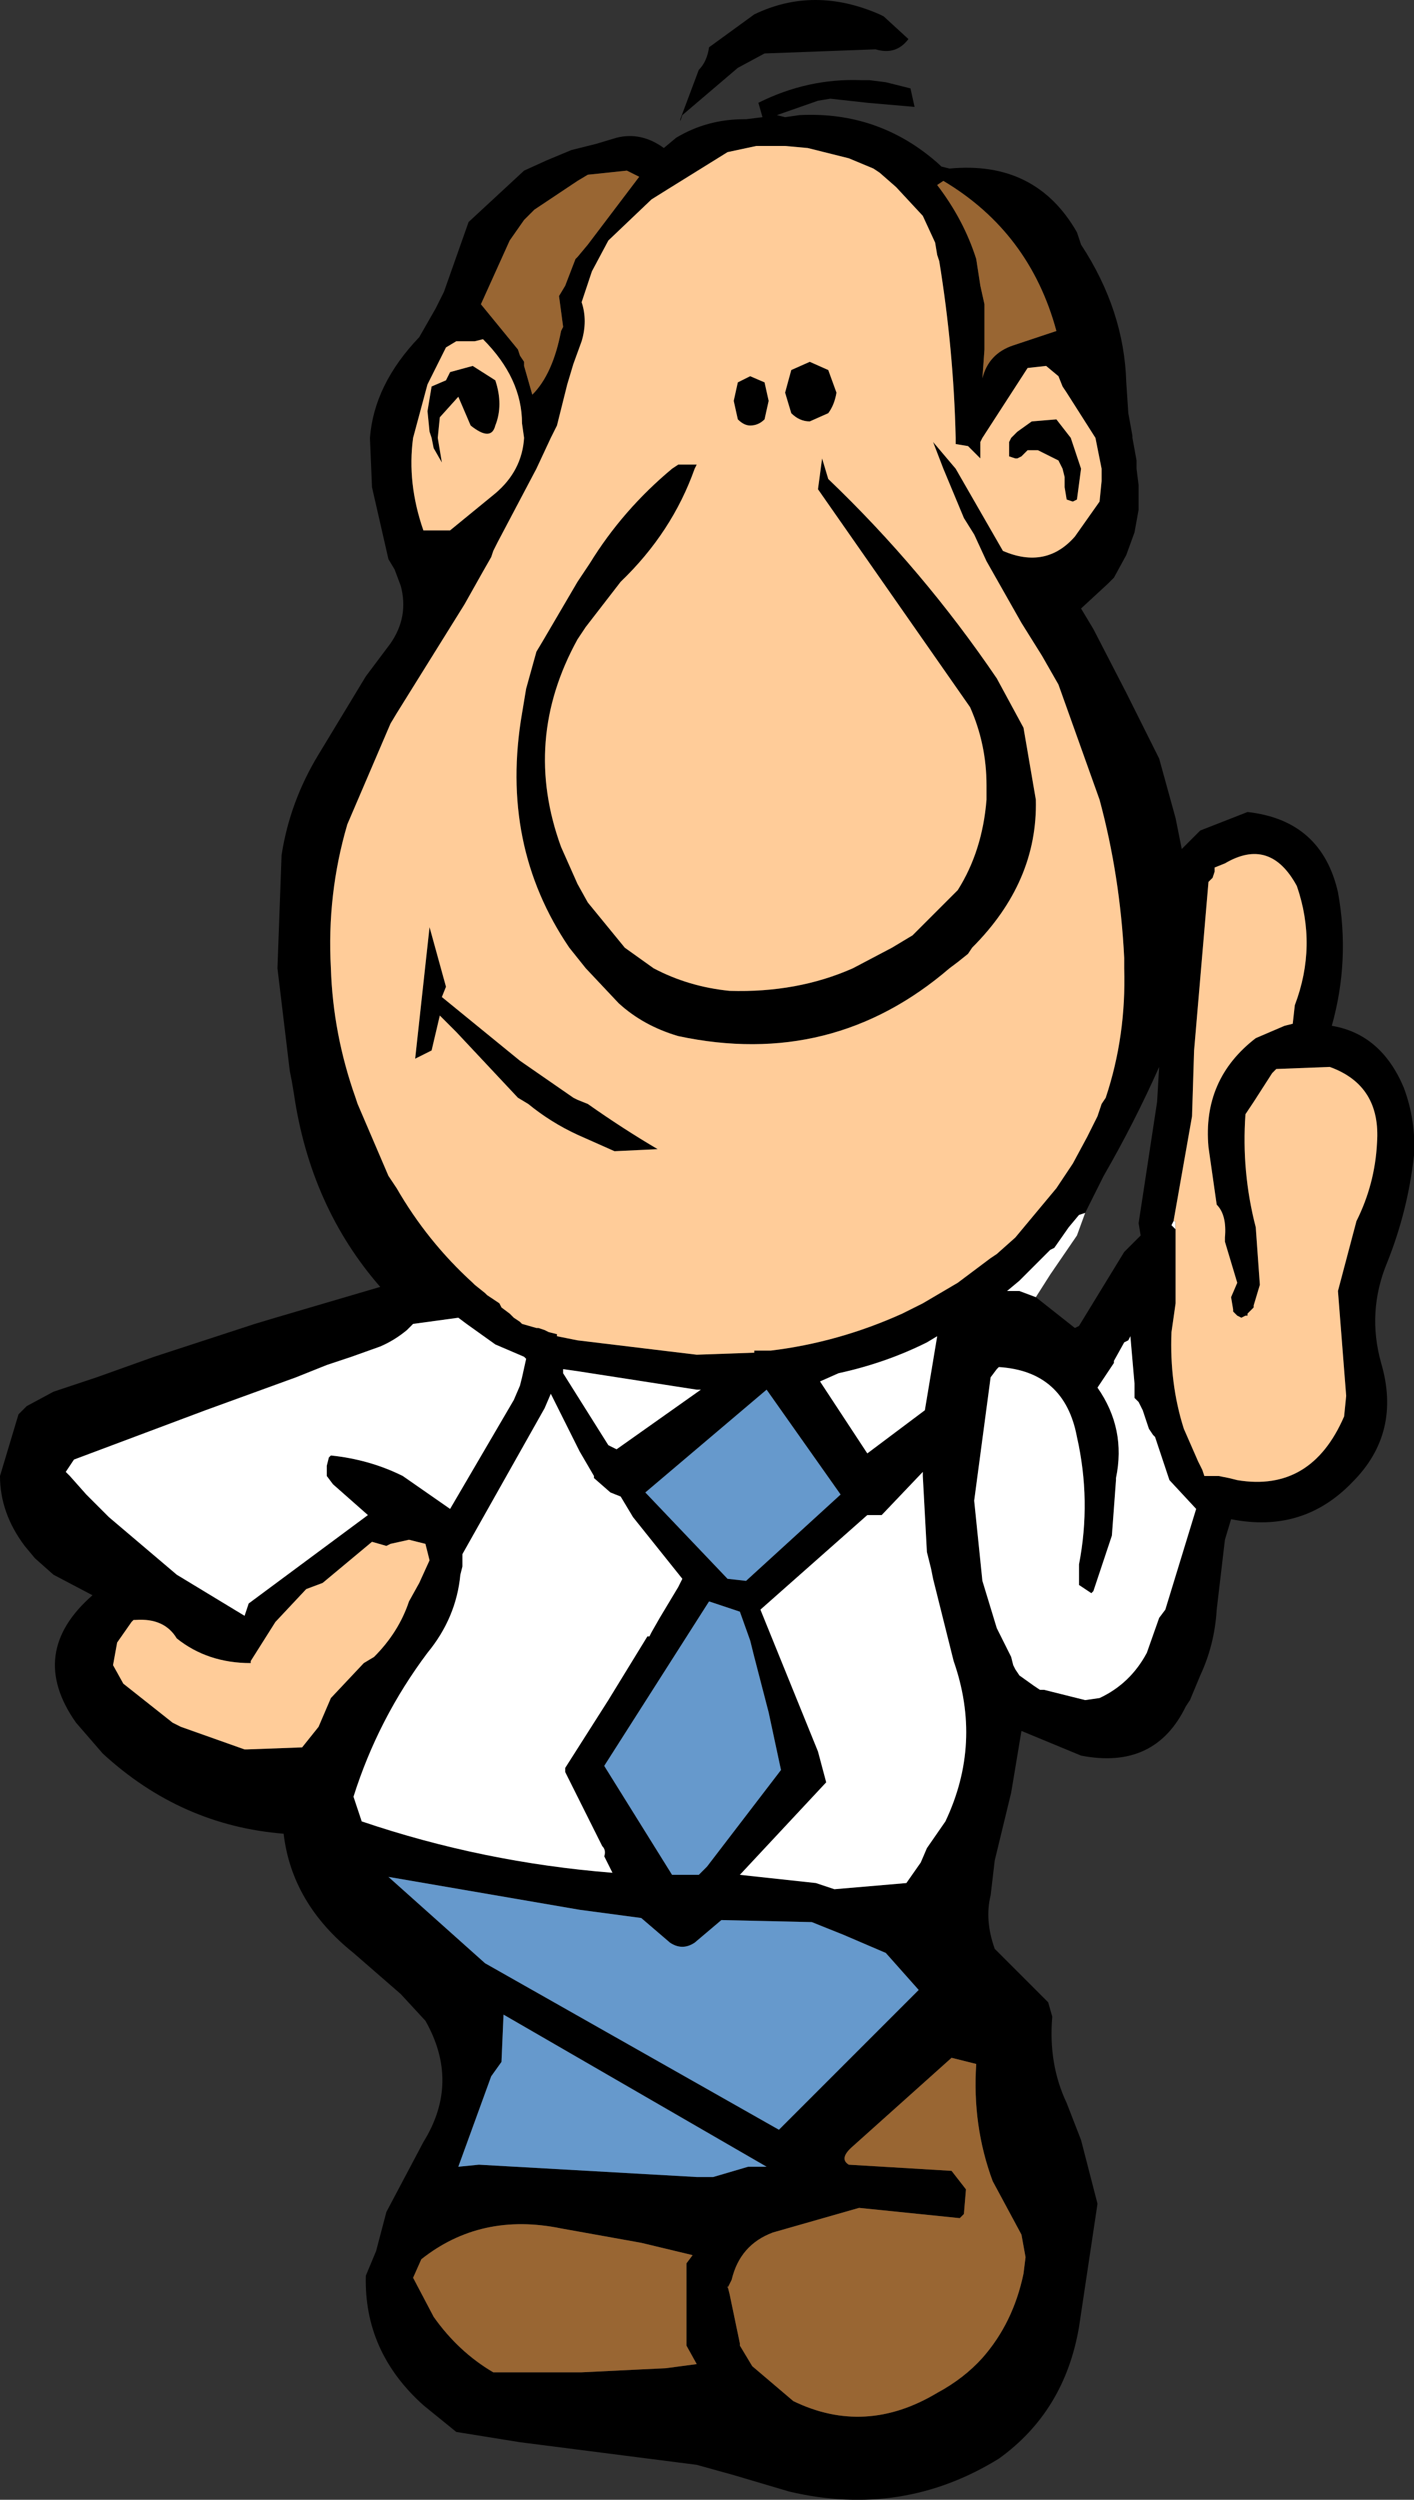
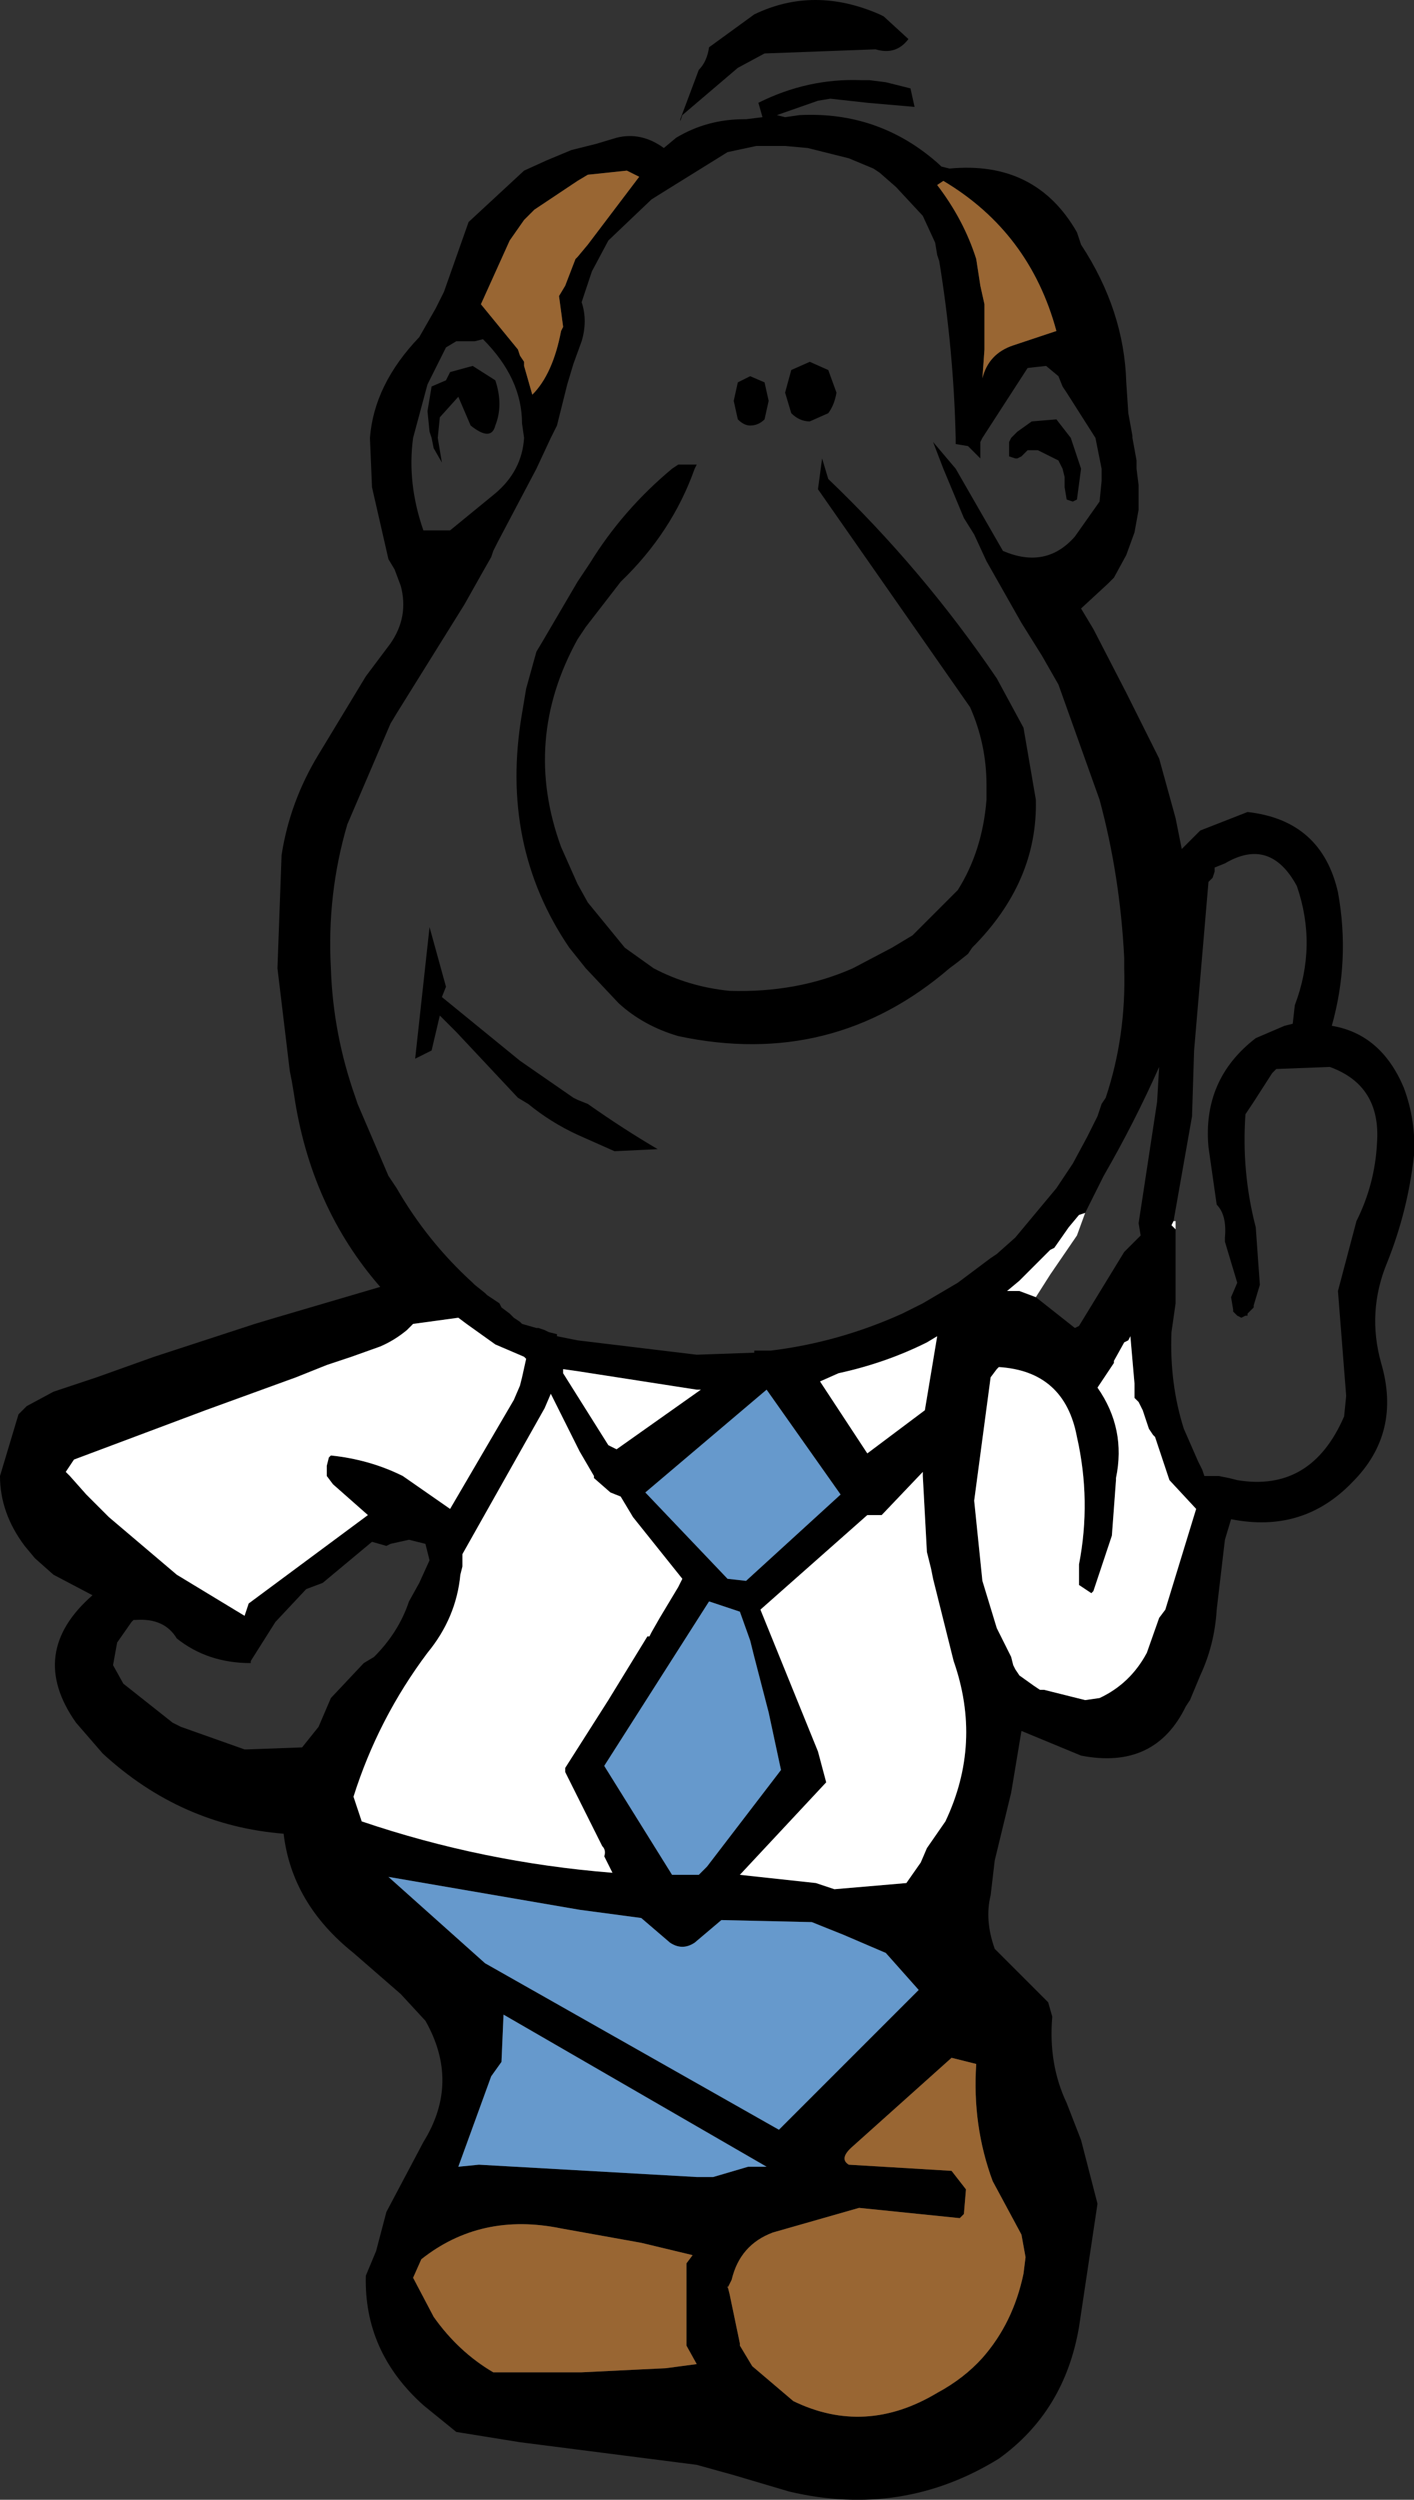
<svg xmlns="http://www.w3.org/2000/svg" height="60.8px" width="34.4px">
  <rect width="100%" height="100%" fill="#333333" stroke="none" />
  <g transform="matrix(1.0, 0.0, 0.0, 1.0, 42.0, 34.9)">
    <path d="M-25.0 -33.2 Q-24.8 -33.4 -24.75 -33.75 L-23.65 -34.55 Q-22.2 -35.25 -20.6 -34.55 L-20.5 -34.5 -19.9 -33.95 Q-20.2 -33.55 -20.7 -33.7 L-23.4 -33.6 -24.05 -33.25 -25.4 -32.1 -25.45 -31.95 -25.45 -32.0 -25.0 -33.2 M-27.7 -31.35 L-27.5 -31.4 -27.0 -31.55 Q-26.4 -31.7 -25.85 -31.3 L-25.55 -31.55 Q-24.8 -32.0 -23.9 -32.0 L-23.85 -32.0 -23.45 -32.05 -23.55 -32.4 Q-22.35 -33.0 -21.05 -32.95 L-20.85 -32.95 -20.45 -32.9 -19.85 -32.75 -19.75 -32.3 -20.9 -32.4 -21.8 -32.5 -22.1 -32.45 -23.1 -32.1 -22.9 -32.05 -22.55 -32.1 Q-20.6 -32.2 -19.15 -30.9 L-19.1 -30.85 -18.9 -30.8 Q-16.8 -31.0 -15.8 -29.25 L-15.7 -28.95 Q-14.65 -27.35 -14.6 -25.6 L-14.55 -24.85 -14.45 -24.3 -14.45 -24.25 -14.35 -23.7 -14.35 -23.5 -14.3 -23.1 -14.3 -22.5 -14.4 -21.95 -14.6 -21.4 -14.9 -20.85 -15.05 -20.7 -15.7 -20.1 -15.4 -19.6 -14.6 -18.05 -13.8 -16.45 -13.4 -15.0 -13.25 -14.25 -12.8 -14.7 -11.65 -15.15 Q-9.85 -14.95 -9.45 -13.2 -9.15 -11.55 -9.6 -9.95 -8.4 -9.75 -7.85 -8.45 -7.55 -7.65 -7.6 -6.8 -7.75 -5.45 -8.25 -4.2 -8.75 -3.0 -8.4 -1.75 -7.9 -0.05 -9.1 1.15 -10.3 2.4 -12.05 2.05 L-12.2 2.55 -12.4 4.25 Q-12.45 5.1 -12.8 5.85 L-13.05 6.45 -13.15 6.6 Q-13.9 8.15 -15.7 7.8 L-17.15 7.2 -17.35 8.4 -17.4 8.7 -17.8 10.35 -17.9 11.2 Q-18.05 11.8 -17.8 12.5 L-17.4 12.9 -16.5 13.8 -16.4 14.15 Q-16.5 15.3 -16.05 16.25 L-15.7 17.15 -15.3 18.7 -15.75 21.7 Q-16.1 23.75 -17.7 24.9 -20.05 26.35 -22.8 25.7 L-24.15 25.3 -25.05 25.05 -29.35 24.5 -30.9 24.25 -31.7 23.6 Q-33.15 22.3 -33.1 20.45 L-32.85 19.85 -32.6 18.9 -31.7 17.2 Q-30.8 15.75 -31.65 14.25 L-32.25 13.6 -33.4 12.6 Q-34.9 11.4 -35.1 9.7 -37.6 9.5 -39.5 7.75 L-40.15 7.0 Q-41.35 5.3 -39.75 3.9 L-40.7 3.4 -41.15 3.0 -41.4 2.7 Q-42.0 1.9 -42.0 1.0 L-41.55 -0.5 -41.4 -0.65 -41.35 -0.7 -40.7 -1.05 -39.65 -1.4 -38.25 -1.9 -35.8 -2.7 -35.3 -2.85 -32.75 -3.6 Q-34.45 -5.55 -34.85 -8.3 L-34.9 -8.6 -34.95 -8.85 -35.25 -11.35 -35.15 -14.1 Q-34.95 -15.4 -34.25 -16.55 L-33.1 -18.45 -32.5 -19.25 Q-32.05 -19.9 -32.25 -20.65 L-32.4 -21.05 -32.55 -21.3 -32.95 -23.05 -33.0 -24.25 Q-32.9 -25.55 -31.8 -26.7 L-31.4 -27.4 -31.2 -27.8 -30.6 -29.5 -29.25 -30.75 -28.7 -31.0 -28.1 -31.25 -27.7 -31.35 M-29.25 -29.55 L-29.6 -29.05 -30.3 -27.5 -29.4 -26.4 -29.35 -26.25 -29.25 -26.1 -29.25 -26.05 -29.25 -26.0 -29.05 -25.3 Q-28.55 -25.8 -28.35 -26.85 L-28.3 -26.95 -28.4 -27.7 -28.25 -27.95 -28.0 -28.6 -27.95 -28.65 -27.7 -28.95 -26.45 -30.6 -26.75 -30.75 -27.7 -30.65 -27.95 -30.5 -29.0 -29.8 -29.25 -29.55 M-25.75 -30.3 L-26.15 -30.05 -27.2 -29.05 -27.6 -28.3 -27.8 -27.7 -27.85 -27.55 Q-27.7 -27.1 -27.85 -26.6 L-28.05 -26.05 -28.2 -25.55 -28.45 -24.55 -28.6 -24.25 -28.95 -23.5 -29.9 -21.7 -30.0 -21.5 -30.05 -21.35 -30.25 -21.0 -30.7 -20.2 -32.35 -17.55 -32.5 -17.3 -33.55 -14.85 Q-34.05 -13.15 -33.95 -11.35 -33.9 -9.75 -33.35 -8.2 L-33.3 -8.05 -32.55 -6.3 -32.35 -6.0 Q-31.6 -4.7 -30.5 -3.7 L-30.45 -3.65 -30.2 -3.45 -30.15 -3.4 -29.85 -3.2 -29.8 -3.1 -29.6 -2.95 -29.5 -2.85 -29.35 -2.75 -29.3 -2.7 -28.95 -2.6 -28.9 -2.6 -28.75 -2.55 -28.65 -2.5 -28.45 -2.45 -28.45 -2.4 -27.95 -2.3 -25.05 -1.95 -23.65 -2.0 -23.65 -2.05 -23.45 -2.05 -23.25 -2.05 Q-21.6 -2.25 -20.05 -2.95 L-19.55 -3.2 -18.7 -3.7 -17.9 -4.3 -17.75 -4.4 -17.3 -4.8 -16.3 -6.0 -15.9 -6.6 -15.55 -7.25 -15.3 -7.75 -15.2 -8.05 -15.1 -8.2 Q-14.6 -9.7 -14.65 -11.35 L-14.65 -11.6 Q-14.75 -13.6 -15.25 -15.45 L-16.25 -18.25 -16.65 -18.95 -17.15 -19.75 -18.0 -21.25 -18.3 -21.9 -18.55 -22.3 -19.05 -23.5 -19.3 -24.15 -18.75 -23.5 -17.6 -21.5 Q-16.55 -21.05 -15.85 -21.85 L-15.25 -22.7 -15.2 -23.2 -15.2 -23.5 -15.35 -24.25 -16.05 -25.35 -16.15 -25.5 -16.25 -25.75 -16.55 -26.0 -17.0 -25.95 -18.1 -24.25 -18.15 -24.15 -18.15 -23.75 -18.45 -24.05 -18.75 -24.1 -18.75 -24.25 Q-18.8 -26.4 -19.15 -28.55 L-19.2 -28.7 -19.25 -29.0 -19.55 -29.65 -20.2 -30.35 -20.6 -30.7 -20.75 -30.8 -21.35 -31.05 -21.75 -31.15 -22.35 -31.3 -22.9 -31.35 -23.6 -31.35 -24.3 -31.2 -25.75 -30.3 M-19.05 -30.5 L-19.2 -30.4 Q-18.55 -29.55 -18.25 -28.6 L-18.15 -27.95 -18.05 -27.5 -18.05 -27.45 -18.05 -27.25 -18.05 -26.4 -18.1 -25.7 Q-17.95 -26.3 -17.35 -26.5 L-16.3 -26.85 Q-16.95 -29.25 -19.05 -30.5 M-17.45 -23.8 L-17.45 -24.15 -17.4 -24.25 -17.25 -24.4 -16.9 -24.65 -16.3 -24.7 -15.95 -24.25 -15.7 -23.5 -15.8 -22.75 -15.9 -22.7 -16.05 -22.75 -16.1 -23.05 -16.1 -23.3 -16.15 -23.5 -16.25 -23.7 -16.75 -23.95 -17.0 -23.95 -17.15 -23.8 -17.25 -23.75 -17.3 -23.75 -17.45 -23.8 M-22.3 -26.1 L-21.85 -25.9 -21.65 -25.35 Q-21.7 -25.05 -21.85 -24.85 L-22.3 -24.65 Q-22.55 -24.65 -22.75 -24.85 L-22.9 -25.35 -22.75 -25.9 -22.3 -26.1 M-23.3 -25.15 L-23.4 -24.7 Q-23.55 -24.55 -23.75 -24.55 -23.9 -24.55 -24.05 -24.7 L-24.15 -25.15 -24.05 -25.6 -23.75 -25.75 -23.4 -25.6 -23.3 -25.15 M-22.0 -23.75 L-21.85 -23.25 Q-19.55 -21.05 -17.75 -18.4 L-17.1 -17.2 -16.8 -15.45 Q-16.75 -13.45 -18.35 -11.85 L-18.45 -11.7 -18.7 -11.5 -18.9 -11.35 Q-21.75 -8.9 -25.5 -9.7 -26.35 -9.95 -26.95 -10.5 L-27.75 -11.35 -27.95 -11.6 -28.15 -11.85 Q-29.85 -14.35 -29.3 -17.55 L-29.2 -18.15 -28.95 -19.05 -28.8 -19.3 -27.95 -20.75 -27.65 -21.2 Q-26.85 -22.5 -25.65 -23.5 L-25.5 -23.6 -25.05 -23.6 -25.1 -23.5 Q-25.65 -21.95 -26.9 -20.75 L-27.75 -19.65 -27.95 -19.35 Q-29.3 -16.9 -28.35 -14.3 L-27.95 -13.4 -27.7 -12.95 -26.8 -11.85 -26.1 -11.35 Q-25.25 -10.9 -24.25 -10.8 -22.6 -10.75 -21.25 -11.35 L-20.3 -11.85 -19.8 -12.15 -18.7 -13.25 Q-18.1 -14.2 -18.0 -15.45 L-18.0 -15.8 Q-18.0 -16.8 -18.4 -17.7 L-22.1 -23.0 -22.0 -23.75 M-29.25 -24.25 L-29.3 -24.6 Q-29.3 -25.7 -30.25 -26.65 L-30.45 -26.6 -30.9 -26.6 -31.15 -26.45 -31.6 -25.55 -31.95 -24.25 Q-32.1 -23.15 -31.7 -22.0 L-31.05 -22.0 -29.95 -22.9 Q-29.3 -23.45 -29.25 -24.25 M-30.5 -26.0 L-29.95 -25.65 Q-29.75 -25.05 -29.95 -24.55 -30.05 -24.15 -30.55 -24.55 L-30.85 -25.25 -31.3 -24.75 -31.35 -24.25 -31.25 -23.65 -31.45 -24.0 -31.5 -24.25 -31.55 -24.4 -31.6 -24.9 -31.5 -25.5 -31.15 -25.65 -31.05 -25.85 -30.5 -26.0 M-31.25 -10.65 L-29.35 -9.1 -28.05 -8.2 -27.95 -8.15 -27.7 -8.05 Q-26.85 -7.45 -26.0 -6.95 L-27.05 -6.9 -27.95 -7.3 Q-28.6 -7.6 -29.15 -8.05 L-29.4 -8.2 -30.9 -9.8 -31.3 -10.2 -31.5 -9.35 -31.9 -9.15 -31.55 -12.35 -31.15 -10.9 -31.25 -10.65 M-15.6 -5.4 L-15.75 -5.35 -16.0 -5.05 -16.35 -4.55 -16.45 -4.5 -16.65 -4.3 -17.2 -3.75 -17.5 -3.5 -17.2 -3.5 -16.8 -3.35 -15.85 -2.6 -15.75 -2.65 -14.65 -4.45 -14.25 -4.85 -14.3 -5.15 -14.2 -5.8 -13.85 -8.1 -13.8 -8.95 Q-14.4 -7.6 -15.15 -6.3 L-15.6 -5.4 M-13.4 -5.0 L-13.4 -3.2 -13.5 -2.5 Q-13.55 -1.25 -13.2 -0.15 L-12.85 0.65 -12.75 0.85 -12.7 1.0 -12.55 1.0 -12.35 1.0 -12.1 1.05 -11.9 1.1 Q-10.1 1.4 -9.3 -0.45 L-9.25 -0.95 -9.45 -3.5 -9.0 -5.2 Q-8.55 -6.1 -8.5 -7.1 -8.4 -8.5 -9.65 -8.95 L-10.95 -8.9 -11.05 -8.8 -11.5 -8.1 -11.7 -7.8 Q-11.8 -6.4 -11.45 -5.05 L-11.35 -3.65 -11.5 -3.15 -11.5 -3.1 -11.6 -3.0 -11.65 -2.95 -11.65 -2.9 -11.7 -2.9 -11.8 -2.85 -11.9 -2.9 -12.0 -3.0 -12.0 -3.05 -12.05 -3.35 -11.9 -3.7 -12.2 -4.7 -12.2 -4.8 Q-12.15 -5.35 -12.4 -5.6 L-12.6 -7.0 Q-12.75 -8.65 -11.45 -9.65 L-10.75 -9.95 -10.55 -10.0 -10.5 -10.45 Q-9.95 -11.9 -10.45 -13.35 -11.1 -14.55 -12.2 -13.9 L-12.45 -13.8 -12.45 -13.7 -12.5 -13.55 -12.6 -13.45 -12.95 -9.35 -13.0 -7.75 -13.45 -5.2 -13.5 -5.1 -13.4 -5.0 M-34.8 -1.4 L-37.0 -0.6 -40.2 0.6 -40.4 0.9 -40.3 1.0 -39.9 1.45 -39.35 2.0 -37.7 3.4 -36.05 4.4 -35.95 4.1 -33.05 1.95 -33.9 1.2 -34.05 1.0 -34.05 0.75 -34.0 0.55 -33.95 0.5 Q-33.0 0.6 -32.2 1.0 L-31.05 1.8 -29.5 -0.85 -29.35 -1.2 -29.3 -1.4 -29.2 -1.85 -29.25 -1.9 -29.95 -2.2 -30.3 -2.45 -30.65 -2.7 -30.85 -2.85 -31.95 -2.7 -32.1 -2.55 Q-32.4 -2.3 -32.75 -2.15 L-33.45 -1.9 -34.05 -1.7 -34.8 -1.4 M-37.7 4.95 Q-38.0 4.45 -38.7 4.5 L-38.75 4.5 -38.8 4.55 -39.15 5.05 -39.25 5.6 -39.0 6.05 -37.8 7.0 -37.6 7.1 -36.05 7.65 -36.0 7.65 -34.65 7.6 -34.25 7.1 -33.95 6.4 -33.15 5.55 -32.9 5.4 Q-32.3 4.8 -32.05 4.05 L-31.8 3.6 -31.55 3.05 -31.65 2.65 -31.6 2.6 -31.65 2.65 -32.05 2.55 -32.5 2.65 -32.6 2.7 -32.95 2.6 -34.15 3.6 -34.55 3.75 -35.3 4.55 -35.9 5.5 -35.9 5.55 Q-36.95 5.55 -37.7 4.95 M-14.5 -2.4 L-14.55 -2.3 -14.65 -2.25 -14.9 -1.8 -14.9 -1.75 -15.2 -1.3 -15.3 -1.15 Q-14.6 -0.15 -14.85 1.05 L-14.85 1.1 -14.95 2.45 -15.4 3.8 -15.45 3.85 -15.75 3.65 -15.75 3.15 Q-15.45 1.6 -15.8 0.05 -16.1 -1.55 -17.7 -1.65 L-17.75 -1.6 -17.9 -1.4 -18.3 1.6 -18.1 3.55 -17.75 4.7 -17.4 5.4 -17.35 5.6 -17.3 5.7 -17.2 5.85 -16.85 6.1 -16.7 6.2 -16.6 6.2 -15.6 6.45 -15.25 6.4 Q-14.5 6.05 -14.1 5.3 L-13.8 4.45 -13.65 4.25 -12.9 1.8 -13.55 1.1 -13.9 0.05 -13.95 0.0 -14.05 -0.15 -14.2 -0.6 -14.25 -0.7 -14.3 -0.8 -14.4 -0.9 -14.4 -1.05 -14.4 -1.25 -14.5 -2.4 M-19.45 -2.25 Q-20.45 -1.75 -21.6 -1.5 L-22.05 -1.3 -20.9 0.45 -19.5 -0.6 -19.2 -2.4 -19.45 -2.25 M-23.85 3.55 L-21.55 1.45 -23.35 -1.1 -26.3 1.4 -24.3 3.5 -23.85 3.55 M-20.55 1.95 L-20.9 1.95 -23.5 4.25 -22.1 7.7 -21.9 8.45 -24.0 10.7 -22.15 10.9 -21.7 11.05 -19.95 10.9 -19.6 10.4 -19.45 10.05 -19.0 9.4 Q-18.1 7.5 -18.8 5.5 L-19.3 3.5 -19.35 3.25 -19.45 2.85 -19.55 1.0 -19.55 0.9 -20.55 1.95 M-23.3 6.75 L-23.65 5.4 -23.75 5.0 -24.0 4.3 -24.75 4.05 -27.3 8.05 -25.65 10.7 -25.0 10.7 -24.8 10.5 -23.0 8.15 -23.3 6.75 M-28.6 -1.0 L-28.75 -0.65 -30.75 2.9 -30.75 3.2 -30.8 3.4 Q-30.9 4.45 -31.6 5.3 -32.8 6.9 -33.4 8.8 L-33.2 9.4 Q-30.25 10.4 -27.1 10.65 L-27.3 10.25 Q-27.25 10.1 -27.35 10.0 L-28.25 8.2 -28.25 8.1 -27.2 6.45 -26.25 4.9 -26.2 4.9 -26.15 4.8 -25.95 4.45 -25.5 3.7 -25.4 3.5 -26.4 2.25 -26.6 2.0 -26.9 1.5 -27.15 1.4 -27.55 1.05 -27.55 1.0 -27.9 0.4 -28.3 -0.4 -28.6 -1.0 M-28.3 -1.6 L-28.3 -1.5 -27.2 0.25 -27.0 0.35 -24.95 -1.1 -25.05 -1.1 -27.95 -1.55 -28.3 -1.6 M-25.7 12.35 L-26.4 11.75 -27.9 11.55 -32.55 10.75 -30.2 12.85 -23.05 16.9 -19.65 13.5 -20.45 12.6 -21.5 12.15 -22.25 11.85 -24.45 11.8 -25.1 12.35 Q-25.4 12.55 -25.7 12.35 M-29.75 14.1 L-29.8 15.25 -30.05 15.6 -30.85 17.8 -30.35 17.75 -25.05 18.05 -24.65 18.05 -23.8 17.8 -23.35 17.8 -29.75 14.1 M-25.3 20.15 L-25.15 19.95 -26.4 19.65 -28.35 19.3 Q-30.3 18.9 -31.75 20.05 L-31.95 20.5 -31.45 21.45 Q-30.85 22.3 -30.0 22.8 L-27.85 22.8 -25.8 22.7 -25.05 22.6 -25.3 22.15 -25.3 20.15 M-21.25 17.3 Q-21.6 17.6 -21.35 17.75 L-18.85 17.9 -18.5 18.35 -18.55 18.95 -18.65 19.05 -21.1 18.8 -23.2 19.4 Q-24.0 19.7 -24.2 20.55 L-24.3 20.75 -24.3 20.7 -24.25 20.9 -24.0 22.1 -24.0 22.15 -23.7 22.65 -22.7 23.5 Q-20.95 24.35 -19.2 23.3 -18.55 22.95 -18.1 22.45 -17.35 21.6 -17.1 20.4 L-17.05 20.0 -17.15 19.45 -17.85 18.15 Q-18.35 16.8 -18.25 15.3 L-18.85 15.15 -21.25 17.3" fill="#000000" fill-rule="evenodd" stroke="none" />
    <path d="M-16.8 -3.35 L-17.2 -3.5 -17.5 -3.5 -17.2 -3.75 -16.65 -4.3 -16.45 -4.5 -16.35 -4.55 -16.0 -5.05 -15.75 -5.35 -15.6 -5.4 -15.8 -4.85 -16.45 -3.9 -16.8 -3.35 M-13.45 -5.2 L-13.4 -5.2 -13.4 -5.0 -13.5 -5.1 -13.45 -5.2 M-34.8 -1.4 L-34.05 -1.7 -33.45 -1.9 -32.75 -2.15 Q-32.4 -2.3 -32.1 -2.55 L-31.95 -2.7 -30.85 -2.85 -30.65 -2.7 -30.3 -2.45 -29.95 -2.2 -29.25 -1.9 -29.2 -1.85 -29.3 -1.4 -29.35 -1.2 -29.5 -0.85 -31.05 1.8 -32.2 1.0 Q-33.0 0.6 -33.95 0.5 L-34.0 0.55 -34.05 0.75 -34.05 1.0 -33.9 1.2 -33.05 1.95 -35.95 4.1 -36.05 4.4 -37.7 3.4 -39.35 2.0 -39.9 1.45 -40.3 1.0 -40.4 0.9 -40.2 0.6 -37.0 -0.6 -34.8 -1.4 M-14.5 -2.4 L-14.4 -1.25 -14.4 -1.05 -14.4 -0.9 -14.3 -0.8 -14.25 -0.7 -14.2 -0.6 -14.05 -0.15 -13.95 0.0 -13.9 0.05 -13.55 1.1 -12.9 1.8 -13.65 4.25 -13.8 4.45 -14.1 5.3 Q-14.5 6.05 -15.25 6.4 L-15.6 6.45 -16.6 6.2 -16.7 6.2 -16.85 6.1 -17.2 5.85 -17.3 5.7 -17.35 5.6 -17.4 5.4 -17.75 4.7 -18.1 3.55 -18.3 1.6 -17.9 -1.4 -17.75 -1.6 -17.7 -1.65 Q-16.1 -1.55 -15.8 0.05 -15.45 1.6 -15.75 3.15 L-15.75 3.65 -15.45 3.85 -15.4 3.8 -14.95 2.45 -14.85 1.1 -14.85 1.05 Q-14.6 -0.15 -15.3 -1.15 L-15.2 -1.3 -14.9 -1.75 -14.9 -1.8 -14.65 -2.25 -14.55 -2.3 -14.5 -2.4 M-19.45 -2.25 L-19.2 -2.4 -19.5 -0.6 -20.9 0.45 -22.05 -1.3 -21.6 -1.5 Q-20.45 -1.75 -19.45 -2.25 M-20.55 1.95 L-19.55 0.9 -19.55 1.0 -19.45 2.85 -19.35 3.25 -19.3 3.5 -18.8 5.5 Q-18.1 7.5 -19.0 9.4 L-19.45 10.05 -19.6 10.4 -19.95 10.9 -21.7 11.05 -22.15 10.9 -24.0 10.7 -21.9 8.45 -22.1 7.7 -23.5 4.25 -20.9 1.95 -20.55 1.95 M-28.3 -1.6 L-27.95 -1.55 -25.05 -1.1 -24.95 -1.1 -27.0 0.35 -27.2 0.25 -28.3 -1.5 -28.3 -1.6 M-28.6 -1.0 L-28.3 -0.4 -27.9 0.4 -27.55 1.0 -27.55 1.05 -27.15 1.4 -26.9 1.5 -26.6 2.0 -26.4 2.25 -25.4 3.5 -25.5 3.7 -25.95 4.45 -26.15 4.8 -26.2 4.9 -26.25 4.9 -27.2 6.45 -28.25 8.1 -28.25 8.2 -27.35 10.0 Q-27.25 10.1 -27.3 10.25 L-27.1 10.65 Q-30.25 10.4 -33.2 9.4 L-33.4 8.8 Q-32.8 6.9 -31.6 5.3 -30.9 4.45 -30.8 3.4 L-30.75 3.2 -30.75 2.9 -28.75 -0.65 -28.6 -1.0" fill="#ffffff" fill-rule="evenodd" stroke="none" />
-     <path d="M-25.75 -30.3 L-24.3 -31.2 -23.6 -31.35 -22.9 -31.35 -22.35 -31.3 -21.75 -31.15 -21.35 -31.05 -20.75 -30.8 -20.6 -30.7 -20.2 -30.35 -19.55 -29.65 -19.25 -29.0 -19.2 -28.7 -19.15 -28.55 Q-18.8 -26.4 -18.75 -24.25 L-18.75 -24.1 -18.45 -24.05 -18.15 -23.75 -18.15 -24.15 -18.1 -24.25 -17.0 -25.95 -16.55 -26.0 -16.25 -25.75 -16.15 -25.5 -16.05 -25.35 -15.35 -24.25 -15.2 -23.5 -15.2 -23.2 -15.25 -22.7 -15.85 -21.85 Q-16.55 -21.05 -17.6 -21.5 L-18.75 -23.5 -19.3 -24.15 -19.05 -23.5 -18.55 -22.3 -18.3 -21.9 -18.0 -21.25 -17.15 -19.75 -16.65 -18.95 -16.25 -18.25 -15.25 -15.45 Q-14.75 -13.6 -14.65 -11.6 L-14.65 -11.35 Q-14.6 -9.7 -15.1 -8.2 L-15.2 -8.05 -15.3 -7.75 -15.55 -7.25 -15.9 -6.6 -16.3 -6.0 -17.3 -4.8 -17.75 -4.4 -17.9 -4.3 -18.7 -3.7 -19.55 -3.2 -20.05 -2.95 Q-21.6 -2.25 -23.25 -2.05 L-23.45 -2.05 -23.65 -2.05 -23.65 -2.0 -25.05 -1.95 -27.95 -2.3 -28.45 -2.4 -28.45 -2.45 -28.65 -2.5 -28.75 -2.55 -28.9 -2.6 -28.95 -2.6 -29.3 -2.7 -29.35 -2.75 -29.5 -2.85 -29.6 -2.95 -29.8 -3.1 -29.85 -3.2 -30.15 -3.4 -30.2 -3.45 -30.45 -3.65 -30.5 -3.7 Q-31.6 -4.7 -32.35 -6.0 L-32.55 -6.3 -33.3 -8.05 -33.35 -8.2 Q-33.9 -9.75 -33.95 -11.35 -34.05 -13.15 -33.55 -14.85 L-32.5 -17.3 -32.35 -17.55 -30.7 -20.2 -30.25 -21.0 -30.05 -21.35 -30.0 -21.5 -29.9 -21.7 -28.95 -23.5 -28.6 -24.25 -28.45 -24.55 -28.2 -25.55 -28.05 -26.05 -27.85 -26.6 Q-27.7 -27.1 -27.85 -27.55 L-27.8 -27.7 -27.6 -28.3 -27.2 -29.05 -26.15 -30.05 -25.75 -30.3 M-17.45 -23.8 L-17.3 -23.75 -17.25 -23.75 -17.15 -23.8 -17.0 -23.95 -16.75 -23.95 -16.25 -23.7 -16.15 -23.5 -16.1 -23.3 -16.1 -23.05 -16.05 -22.75 -15.9 -22.7 -15.8 -22.75 -15.7 -23.5 -15.95 -24.25 -16.3 -24.7 -16.9 -24.65 -17.25 -24.4 -17.4 -24.25 -17.45 -24.15 -17.45 -23.8 M-22.0 -23.75 L-22.1 -23.0 -18.4 -17.7 Q-18.0 -16.8 -18.0 -15.8 L-18.0 -15.45 Q-18.1 -14.2 -18.7 -13.25 L-19.8 -12.15 -20.3 -11.85 -21.25 -11.35 Q-22.6 -10.75 -24.25 -10.8 -25.25 -10.9 -26.1 -11.35 L-26.8 -11.85 -27.7 -12.95 -27.95 -13.4 -28.35 -14.3 Q-29.3 -16.9 -27.95 -19.35 L-27.75 -19.65 -26.9 -20.75 Q-25.65 -21.95 -25.1 -23.5 L-25.05 -23.6 -25.5 -23.6 -25.65 -23.5 Q-26.85 -22.5 -27.65 -21.2 L-27.95 -20.75 -28.8 -19.3 -28.95 -19.05 -29.2 -18.15 -29.3 -17.55 Q-29.85 -14.35 -28.15 -11.85 L-27.95 -11.6 -27.75 -11.35 -26.95 -10.5 Q-26.35 -9.95 -25.5 -9.7 -21.75 -8.9 -18.9 -11.35 L-18.7 -11.5 -18.45 -11.7 -18.35 -11.85 Q-16.75 -13.45 -16.8 -15.45 L-17.1 -17.2 -17.75 -18.4 Q-19.55 -21.05 -21.85 -23.25 L-22.0 -23.75 M-23.3 -25.15 L-23.4 -25.6 -23.75 -25.75 -24.05 -25.6 -24.15 -25.15 -24.05 -24.7 Q-23.9 -24.55 -23.75 -24.55 -23.55 -24.55 -23.4 -24.7 L-23.3 -25.15 M-22.3 -26.1 L-22.75 -25.9 -22.9 -25.35 -22.75 -24.85 Q-22.55 -24.65 -22.3 -24.65 L-21.85 -24.85 Q-21.7 -25.05 -21.65 -25.35 L-21.85 -25.9 -22.3 -26.1 M-29.25 -24.25 Q-29.3 -23.45 -29.95 -22.9 L-31.05 -22.0 -31.7 -22.0 Q-32.1 -23.15 -31.95 -24.25 L-31.6 -25.55 -31.15 -26.45 -30.9 -26.6 -30.45 -26.6 -30.25 -26.65 Q-29.3 -25.7 -29.3 -24.6 L-29.25 -24.25 M-31.25 -10.65 L-31.15 -10.9 -31.55 -12.35 -31.9 -9.15 -31.5 -9.35 -31.3 -10.2 -30.9 -9.8 -29.4 -8.2 -29.15 -8.05 Q-28.6 -7.6 -27.95 -7.3 L-27.05 -6.9 -26.0 -6.95 Q-26.85 -7.45 -27.7 -8.05 L-27.95 -8.15 -28.05 -8.2 -29.35 -9.1 -31.25 -10.65 M-30.5 -26.0 L-31.05 -25.85 -31.15 -25.65 -31.5 -25.5 -31.6 -24.9 -31.55 -24.4 -31.5 -24.25 -31.45 -24.0 -31.25 -23.65 -31.35 -24.25 -31.3 -24.75 -30.85 -25.25 -30.55 -24.55 Q-30.05 -24.15 -29.95 -24.55 -29.75 -25.05 -29.95 -25.65 L-30.5 -26.0 M-13.45 -5.2 L-13.0 -7.75 -12.95 -9.35 -12.6 -13.45 -12.5 -13.55 -12.45 -13.7 -12.45 -13.8 -12.2 -13.9 Q-11.1 -14.55 -10.45 -13.35 -9.95 -11.9 -10.5 -10.45 L-10.55 -10.0 -10.75 -9.95 -11.45 -9.65 Q-12.75 -8.65 -12.6 -7.0 L-12.4 -5.6 Q-12.15 -5.35 -12.2 -4.8 L-12.2 -4.7 -11.9 -3.7 -12.05 -3.35 -12.0 -3.05 -12.0 -3.0 -11.9 -2.9 -11.8 -2.85 -11.7 -2.9 -11.65 -2.9 -11.65 -2.95 -11.6 -3.0 -11.5 -3.1 -11.5 -3.15 -11.35 -3.65 -11.45 -5.05 Q-11.8 -6.4 -11.7 -7.8 L-11.5 -8.1 -11.05 -8.8 -10.95 -8.9 -9.65 -8.95 Q-8.4 -8.5 -8.5 -7.1 -8.55 -6.1 -9.0 -5.2 L-9.45 -3.5 -9.25 -0.95 -9.3 -0.45 Q-10.1 1.4 -11.9 1.1 L-12.1 1.05 -12.35 1.0 -12.55 1.0 -12.7 1.0 -12.75 0.85 -12.85 0.65 -13.2 -0.15 Q-13.55 -1.25 -13.5 -2.5 L-13.4 -3.2 -13.4 -5.0 -13.4 -5.2 -13.45 -5.2 M-37.7 4.95 Q-36.95 5.55 -35.9 5.55 L-35.9 5.5 -35.3 4.55 -34.55 3.75 -34.15 3.6 -32.95 2.6 -32.6 2.7 -32.5 2.65 -32.05 2.55 -31.65 2.65 -31.6 2.6 -31.65 2.65 -31.55 3.05 -31.8 3.6 -32.05 4.05 Q-32.3 4.8 -32.9 5.4 L-33.15 5.55 -33.95 6.4 -34.25 7.1 -34.65 7.6 -36.0 7.65 -36.05 7.65 -37.6 7.1 -37.8 7.0 -39.0 6.05 -39.25 5.6 -39.15 5.05 -38.8 4.55 -38.75 4.5 -38.7 4.5 Q-38.0 4.45 -37.7 4.95" fill="#ffcc99" fill-rule="evenodd" stroke="none" />
    <path d="M-23.85 3.55 L-24.3 3.5 -26.3 1.4 -23.35 -1.1 -21.55 1.45 -23.85 3.55 M-23.3 6.75 L-23.0 8.15 -24.8 10.5 -25.0 10.7 -25.65 10.7 -27.3 8.05 -24.75 4.05 -24.0 4.3 -23.75 5.0 -23.65 5.4 -23.3 6.75 M-25.7 12.35 Q-25.4 12.55 -25.1 12.35 L-24.45 11.8 -22.25 11.85 -21.5 12.15 -20.45 12.6 -19.65 13.5 -23.05 16.9 -30.2 12.85 -32.55 10.75 -27.9 11.55 -26.4 11.75 -25.7 12.35 M-29.75 14.1 L-23.35 17.8 -23.8 17.8 -24.65 18.05 -25.05 18.05 -30.35 17.75 -30.85 17.8 -30.05 15.6 -29.8 15.25 -29.75 14.1" fill="#6699cc" fill-rule="evenodd" stroke="none" />
    <path d="M-29.25 -29.55 L-29.0 -29.8 -27.95 -30.5 -27.7 -30.65 -26.75 -30.75 -26.45 -30.6 -27.7 -28.95 -27.95 -28.65 -28.0 -28.6 -28.25 -27.95 -28.4 -27.7 -28.3 -26.95 -28.35 -26.85 Q-28.55 -25.8 -29.05 -25.3 L-29.25 -26.0 -29.25 -26.05 -29.25 -26.1 -29.35 -26.25 -29.4 -26.4 -30.3 -27.5 -29.6 -29.05 -29.25 -29.55 M-19.05 -30.5 Q-16.95 -29.25 -16.3 -26.85 L-17.35 -26.5 Q-17.95 -26.3 -18.1 -25.7 L-18.05 -26.4 -18.05 -27.25 -18.05 -27.45 -18.05 -27.5 -18.15 -27.95 -18.25 -28.6 Q-18.55 -29.55 -19.2 -30.4 L-19.05 -30.5 M-21.25 17.3 L-18.85 15.15 -18.25 15.3 Q-18.35 16.8 -17.85 18.15 L-17.15 19.45 -17.05 20.0 -17.1 20.4 Q-17.35 21.6 -18.1 22.45 -18.55 22.95 -19.2 23.3 -20.95 24.35 -22.7 23.5 L-23.7 22.65 -24.0 22.15 -24.0 22.1 -24.25 20.9 -24.3 20.7 -24.3 20.75 -24.2 20.55 Q-24.0 19.7 -23.2 19.4 L-21.1 18.8 -18.65 19.05 -18.55 18.95 -18.5 18.35 -18.85 17.9 -21.35 17.75 Q-21.6 17.6 -21.25 17.3 M-25.3 20.15 L-25.3 22.15 -25.05 22.6 -25.8 22.7 -27.85 22.8 -30.0 22.8 Q-30.85 22.3 -31.45 21.45 L-31.95 20.5 -31.75 20.05 Q-30.3 18.9 -28.35 19.3 L-26.4 19.65 -25.15 19.95 -25.3 20.15" fill="#996633" fill-rule="evenodd" stroke="none" />
  </g>
</svg>